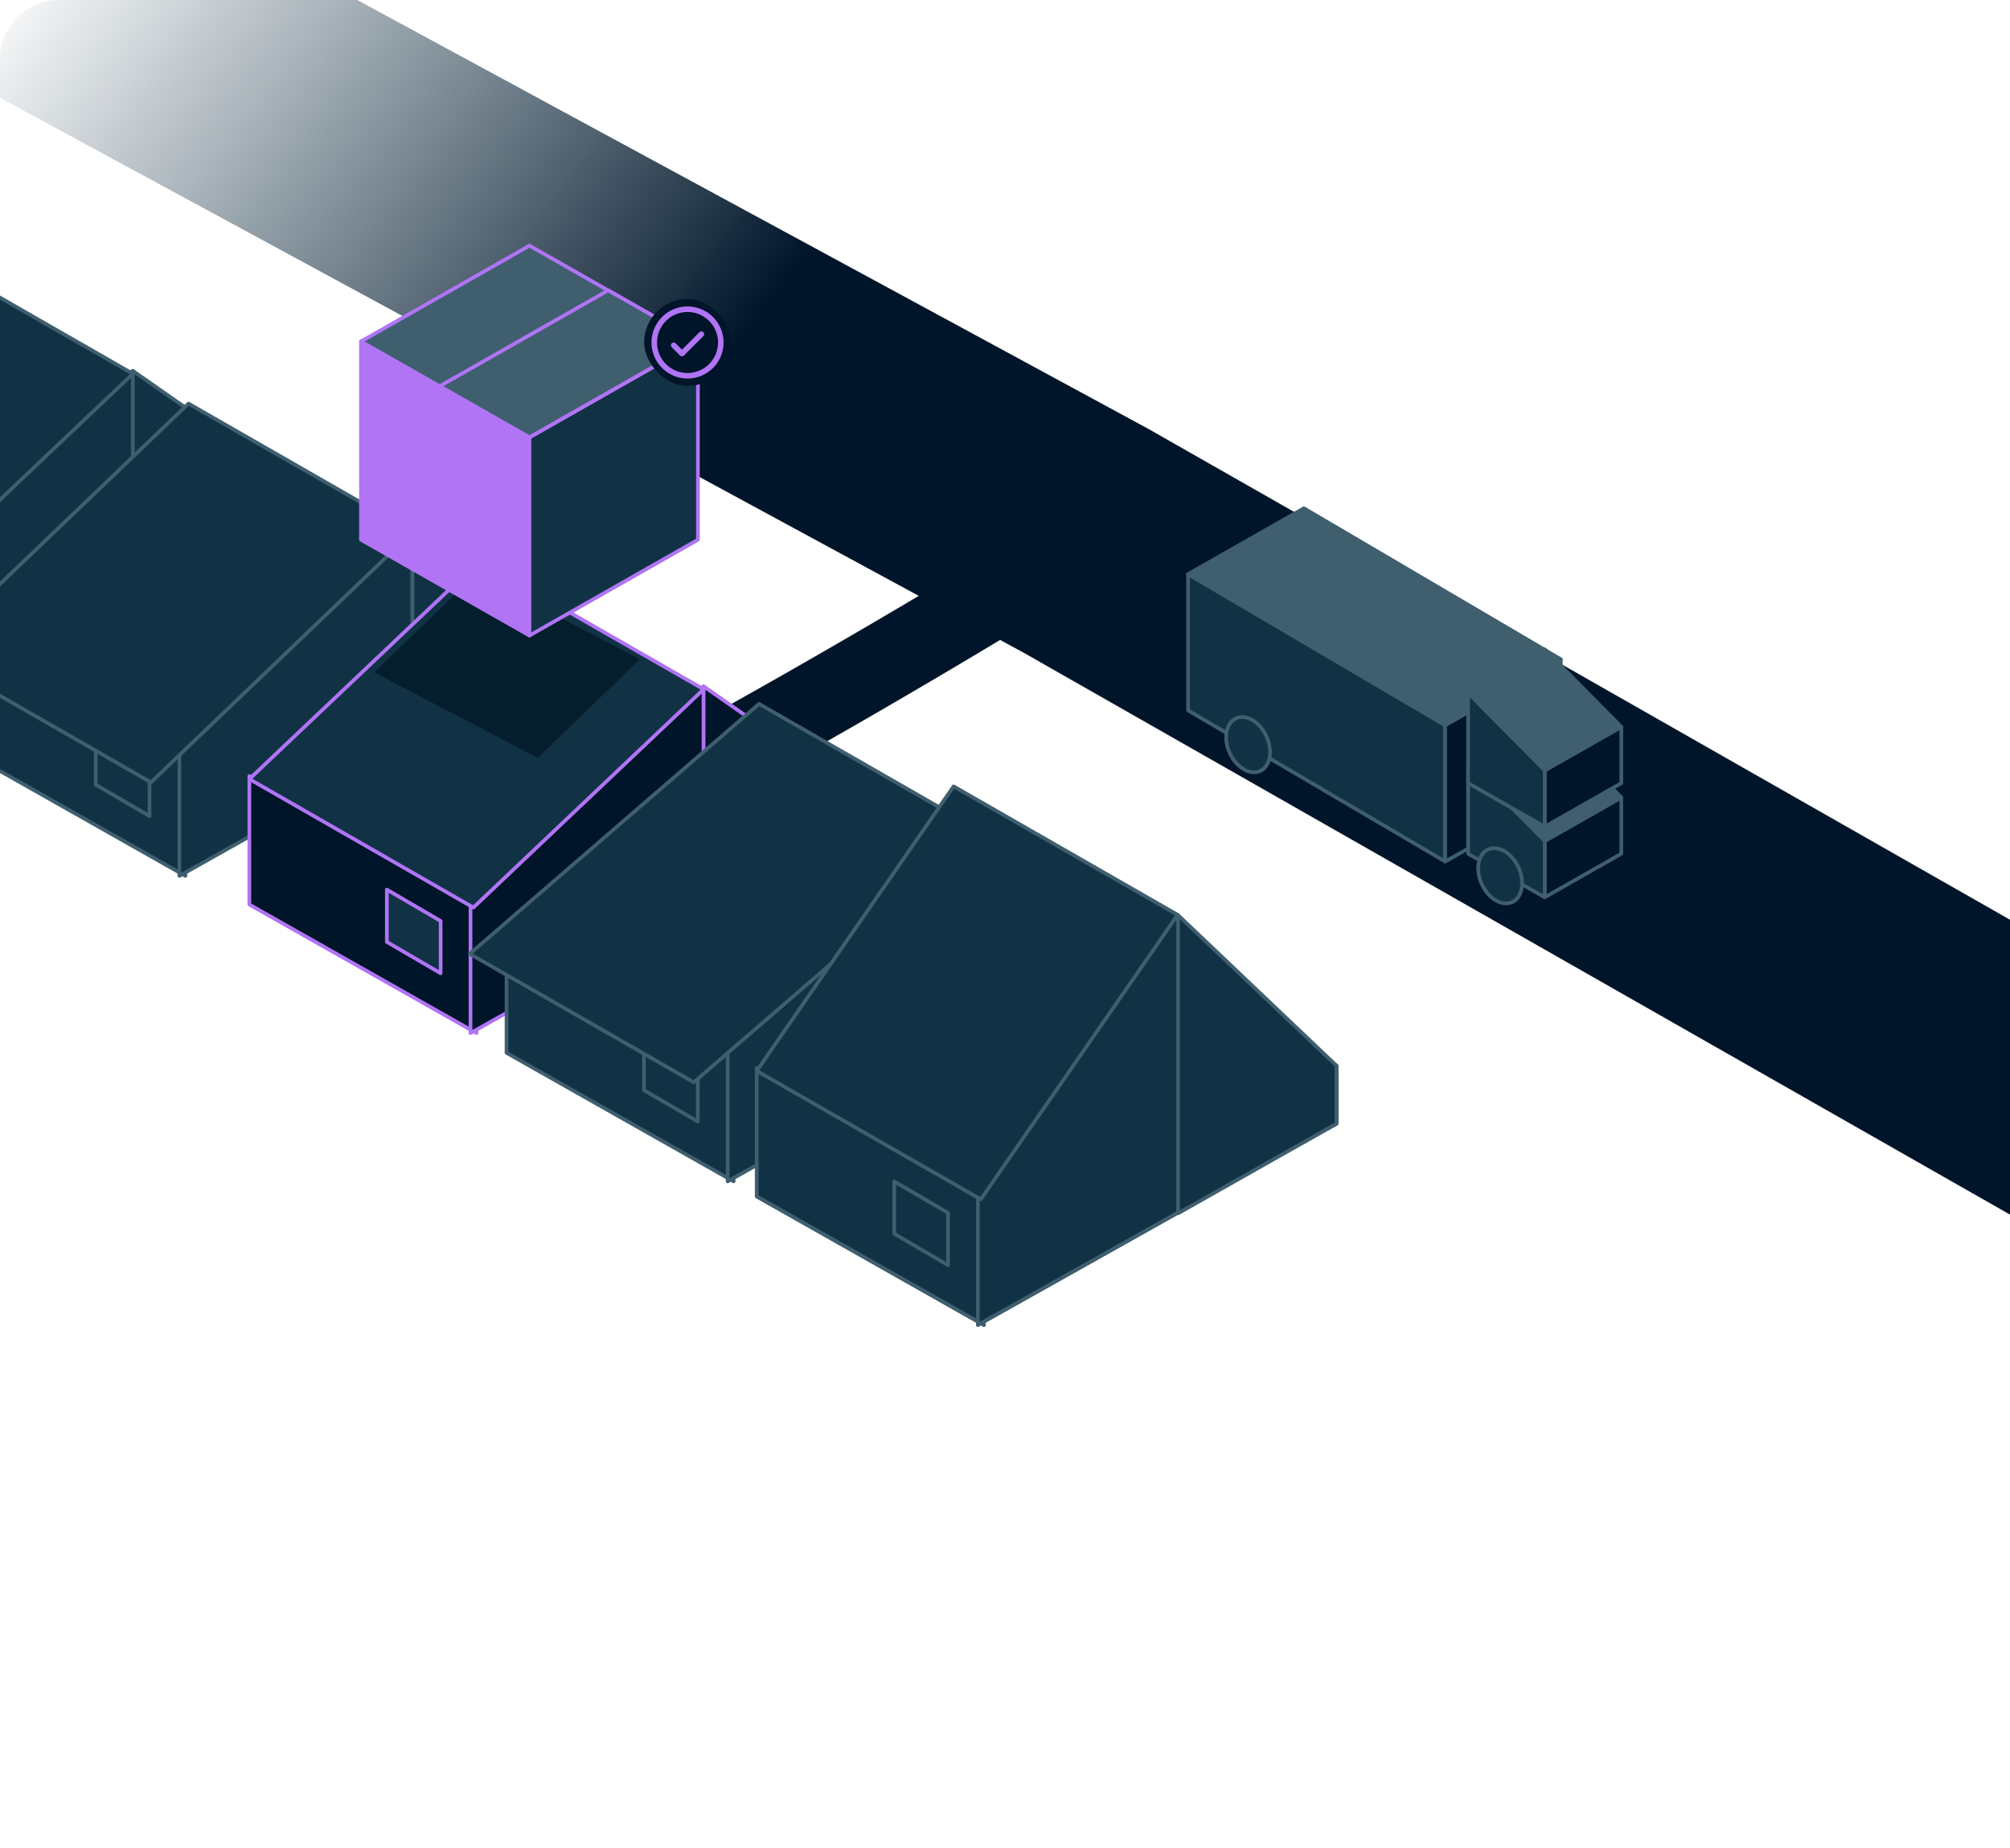
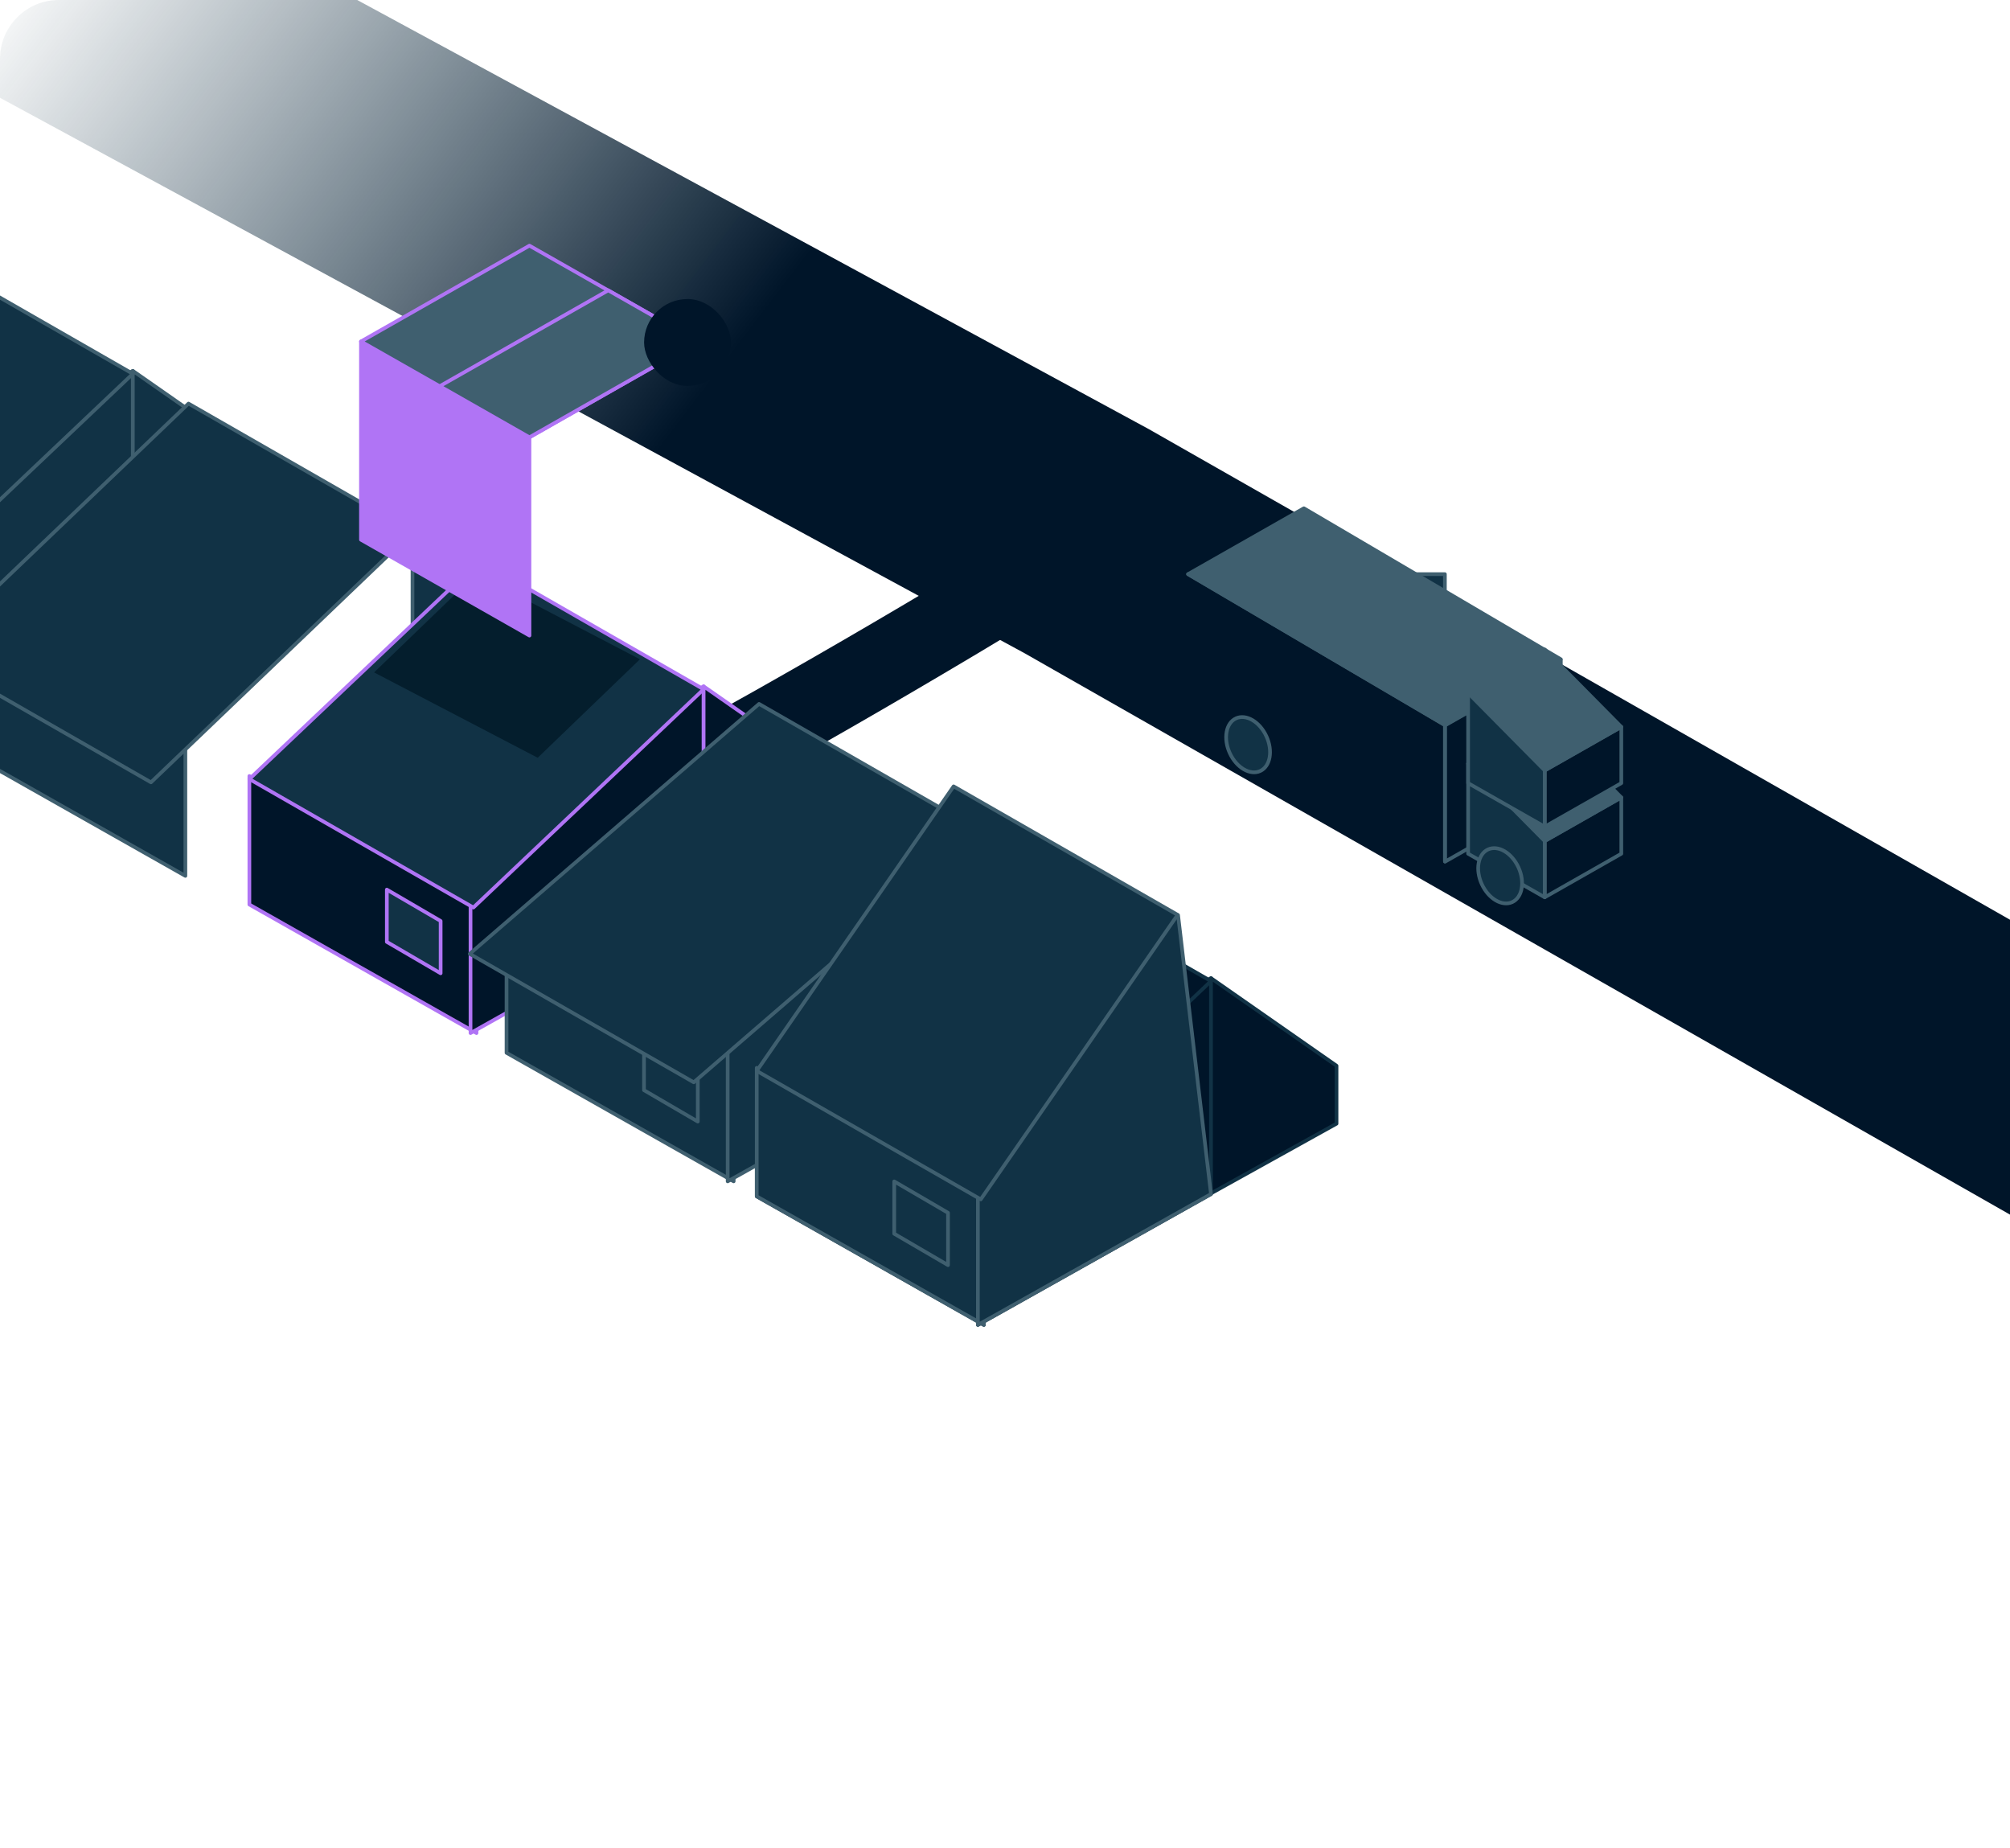
<svg xmlns="http://www.w3.org/2000/svg" width="396" height="364" viewBox="0 0 396 364" fill="none">
  <g clip-path="url(#clip0_112_4860)">
    <path d="M214.071 106.582C175.492 130.134 153.504 142.705 113.794 164.291" stroke="#001529" stroke-width="15.674" />
    <g filter="url(#filter0_f_112_4860)">
      <path d="M26.171 73.051L-19.753 98.825V141.348L26.171 115.574V73.051Z" fill="#113245" stroke="#3F5F6F" stroke-width="0.725" stroke-linejoin="round" />
      <path d="M26.17 73.051L50.898 90.301V101.714L26.17 115.442V73.051Z" fill="#113245" stroke="#3F5F6F" stroke-width="0.725" stroke-linejoin="round" />
      <path d="M-17.961 48.323L-63.322 91.316L-19.19 116.62L26.171 73.627L-17.961 48.323Z" fill="#113245" stroke="#3F5F6F" stroke-width="0.725" stroke-linejoin="round" />
    </g>
    <path d="M-8.226 121.888L36.521 147.205L36.521 172.522L-8.226 147.205V121.888Z" fill="#113245" stroke="#3F5F6F" stroke-width="0.725" stroke-linejoin="round" />
-     <path d="M18.857 144.261L29.455 150.443L29.455 160.746L18.857 154.564V144.261Z" fill="#113245" stroke="#3F5F6F" stroke-width="0.725" stroke-linejoin="round" />
-     <path d="M81.268 104.225L35.344 129.999V172.522L81.268 146.747V104.225Z" fill="#113245" stroke="#3F5F6F" stroke-width="0.725" stroke-linejoin="round" />
    <path d="M81.267 104.225L105.995 121.475V132.888L81.267 146.616V104.225Z" fill="#113245" stroke="#3F5F6F" stroke-width="0.725" stroke-linejoin="round" />
    <path d="M37.136 79.496L-14.388 128.793L29.744 154.098L81.268 104.8L37.136 79.496Z" fill="#113245" stroke="#3F5F6F" stroke-width="0.725" stroke-linejoin="round" />
    <path d="M463.723 248.775L214.07 106.583L-106.096 -66.945" stroke="url(#paint0_linear_112_4860)" stroke-width="50.47" />
    <path d="M49.13 152.853L93.876 178.17L93.876 203.487L49.13 178.17V152.853Z" fill="#001529" stroke="#B074F5" stroke-width="0.725" stroke-linejoin="round" />
    <path d="M76.213 175.226L86.811 181.408L86.811 191.711L76.213 185.529V175.226Z" fill="#113245" stroke="#B074F5" stroke-width="0.725" stroke-linejoin="round" />
    <path d="M138.623 135.189L92.699 160.964V203.487L138.623 177.712V135.189Z" fill="#001529" stroke="#B074F5" stroke-width="0.725" stroke-linejoin="round" />
    <path d="M138.622 135.189L163.351 152.44V163.852L138.622 177.581V135.189Z" fill="#001529" stroke="#B074F5" stroke-width="0.725" stroke-linejoin="round" />
    <path d="M94.491 110.462L49.13 153.455L93.262 178.759L138.623 135.766L94.491 110.462Z" fill="#113245" stroke="#B074F5" stroke-width="0.725" stroke-linejoin="round" />
    <path d="M93.844 113.048L73.701 132.447L105.937 149.259L126.079 129.86L93.844 113.048Z" fill="#041E2D" />
    <path d="M99.794 182.06L144.54 207.377L144.54 232.694L99.794 207.377V182.06Z" fill="#113245" stroke="#3F5F6F" stroke-width="0.725" stroke-linejoin="round" />
    <path d="M126.877 204.433L137.475 210.615L137.475 220.918L126.877 214.736V204.433Z" fill="#113245" stroke="#3F5F6F" stroke-width="0.725" stroke-linejoin="round" />
    <path d="M189.287 164.396L143.363 190.171V232.694L189.287 206.919V164.396Z" fill="#113245" stroke="#3F5F6F" stroke-width="0.725" stroke-linejoin="round" />
    <path d="M189.286 164.396L214.015 181.647V193.059L189.286 206.788V164.396Z" fill="#113245" stroke="#3F5F6F" stroke-width="0.725" stroke-linejoin="round" />
    <path d="M149.544 138.65L92.544 187.878L136.676 213.182L193.676 163.954L149.544 138.65Z" fill="#113245" stroke="#3F5F6F" stroke-width="0.725" stroke-linejoin="round" />
    <path d="M149.091 210.333L193.837 235.65L193.837 260.967L149.091 235.65V210.333Z" fill="#001529" stroke="#113245" stroke-width="0.725" stroke-linejoin="round" />
    <path d="M176.174 232.706L186.772 238.888L186.772 249.192L176.174 243.01V232.706Z" fill="#001529" stroke="#113245" stroke-width="0.725" stroke-linejoin="round" />
    <path d="M238.584 192.669L192.66 218.443V260.966L238.584 235.192V192.669Z" fill="#001529" stroke="#113245" stroke-width="0.725" stroke-linejoin="round" />
    <path d="M238.583 192.669L263.312 209.919V221.332L238.583 235.06V192.669Z" fill="#001529" stroke="#113245" stroke-width="0.725" stroke-linejoin="round" />
    <path d="M194.452 167.941L149.091 210.935L193.223 236.239L238.584 193.245L194.452 167.941Z" fill="#001529" stroke="#113245" stroke-width="0.725" stroke-linejoin="round" />
    <path d="M149.091 210.333L193.837 235.65L193.837 260.967L149.091 235.65V210.333Z" fill="#113245" stroke="#3F5F6F" stroke-width="0.725" stroke-linejoin="round" />
    <path d="M176.174 232.706L186.772 238.888L186.772 249.192L176.174 243.01V232.706Z" fill="#113245" stroke="#3F5F6F" stroke-width="0.725" stroke-linejoin="round" />
    <path d="M232.098 180.266L192.66 218.444V260.967L238.584 235.192L232.098 180.266Z" fill="#113245" stroke="#3F5F6F" stroke-width="0.725" stroke-linejoin="round" />
-     <path d="M232.099 180.266L263.312 209.92V221.332L232.099 238.987V180.266Z" fill="#113245" stroke="#3F5F6F" stroke-width="0.725" stroke-linejoin="round" />
    <path d="M187.876 154.893L149.091 210.935L193.223 236.239L232.008 180.197L187.876 154.893Z" fill="#113245" stroke="#3F5F6F" stroke-width="0.725" stroke-linejoin="round" />
    <path d="M307.506 129.908L284.69 142.882V169.724L307.506 156.751V129.908Z" fill="#001529" stroke="#3F5F6F" stroke-width="0.725" stroke-linejoin="round" />
-     <path d="M234.067 113.09L284.665 142.819V169.661L234.067 139.932V113.09Z" fill="#113245" stroke="#3F5F6F" stroke-width="0.725" stroke-linejoin="round" />
+     <path d="M234.067 113.09L284.665 142.819V169.661V113.09Z" fill="#113245" stroke="#3F5F6F" stroke-width="0.725" stroke-linejoin="round" />
    <path d="M256.883 100.115L307.481 129.845L284.665 142.818L234.067 113.089L256.883 100.115Z" fill="#3F5F6F" stroke="#3F5F6F" stroke-width="0.725" stroke-linejoin="round" />
    <path d="M319.423 157.078L304.333 165.659V176.74L319.423 168.159V157.078Z" fill="#001529" stroke="#3F5F6F" stroke-width="0.725" stroke-linejoin="round" />
    <path d="M289.242 150.406L304.332 158.987V176.74L289.242 168.159V150.406Z" fill="#113245" stroke="#3F5F6F" stroke-width="0.725" stroke-linejoin="round" />
    <path d="M304.332 141.825L319.422 157.079L304.332 165.66L289.242 150.406L304.332 141.825Z" fill="#3F5F6F" stroke="#3F5F6F" stroke-width="0.725" stroke-linejoin="round" />
    <path d="M319.423 143.175L304.333 151.756V162.837L319.423 154.256V143.175Z" fill="#001529" stroke="#3F5F6F" stroke-width="0.725" stroke-linejoin="round" />
    <path d="M289.242 136.503L304.332 145.084V162.837L289.242 154.256V136.503Z" fill="#113245" stroke="#3F5F6F" stroke-width="0.725" stroke-linejoin="round" />
    <path d="M304.332 127.922L319.422 143.176L304.332 151.756L289.242 136.503L304.332 127.922Z" fill="#3F5F6F" stroke="#3F5F6F" stroke-width="0.725" stroke-linejoin="round" />
    <ellipse cx="3.972" cy="5.71" rx="3.972" ry="5.71" transform="matrix(-0.908 0.418 0.418 0.908 296.768 165.659)" fill="#113245" stroke="#3F5F6F" stroke-width="0.725" stroke-linejoin="round" />
    <ellipse cx="3.972" cy="5.71" rx="3.972" ry="5.71" transform="matrix(-0.908 0.418 0.418 0.908 247.113 139.839)" fill="#113245" stroke="#3F5F6F" stroke-width="0.725" stroke-linejoin="round" />
    <path d="M71.115 67.26L104.309 86.135V125.187L71.115 106.311V67.26Z" fill="#B074F5" stroke="#B074F5" stroke-width="0.725" stroke-linejoin="round" />
-     <path d="M137.504 67.26L104.31 86.135V125.187L137.504 106.311V67.26Z" fill="#113245" stroke="#B074F5" stroke-width="0.725" stroke-linejoin="round" />
    <path d="M104.31 48.385L71.116 67.26L104.31 86.135L137.504 67.26L104.31 48.385Z" fill="#3F5F6F" stroke="#B074F5" stroke-width="0.725" stroke-linejoin="round" />
    <path d="M119.829 57.192L86.635 76.067L104.31 86.135L137.504 67.26L119.829 57.192Z" fill="#3F5F6F" stroke="#B074F5" stroke-width="0.725" stroke-linejoin="round" />
    <rect x="126.896" y="58.9" width="17.12" height="17.12" rx="8.56" fill="#001529" />
-     <path d="M138.574 65.435C138.625 65.485 138.665 65.546 138.693 65.612C138.72 65.678 138.734 65.749 138.734 65.821C138.734 65.893 138.72 65.964 138.693 66.031C138.665 66.097 138.625 66.157 138.574 66.208L134.749 70.032C134.699 70.083 134.638 70.124 134.572 70.151C134.506 70.179 134.435 70.193 134.363 70.193C134.291 70.193 134.22 70.179 134.154 70.151C134.087 70.124 134.027 70.083 133.976 70.032L132.337 68.393C132.235 68.291 132.177 68.152 132.177 68.007C132.177 67.862 132.235 67.723 132.337 67.62C132.44 67.518 132.579 67.46 132.724 67.46C132.869 67.46 133.008 67.518 133.11 67.62L134.363 68.874L137.801 65.435C137.852 65.384 137.912 65.344 137.978 65.316C138.044 65.289 138.116 65.274 138.187 65.274C138.259 65.274 138.33 65.289 138.397 65.316C138.463 65.344 138.523 65.384 138.574 65.435ZM142.558 67.46C142.558 68.865 142.142 70.239 141.361 71.407C140.581 72.575 139.472 73.485 138.174 74.023C136.876 74.56 135.448 74.701 134.07 74.427C132.692 74.153 131.426 73.476 130.433 72.483C129.44 71.49 128.763 70.224 128.489 68.846C128.215 67.468 128.356 66.04 128.893 64.742C129.431 63.444 130.341 62.335 131.509 61.554C132.677 60.774 134.051 60.357 135.455 60.357C137.339 60.359 139.144 61.108 140.476 62.44C141.807 63.772 142.556 65.577 142.558 67.46ZM141.466 67.46C141.466 66.272 141.113 65.11 140.453 64.121C139.792 63.133 138.854 62.363 137.755 61.908C136.657 61.453 135.449 61.334 134.283 61.566C133.117 61.798 132.046 62.37 131.206 63.211C130.365 64.051 129.793 65.122 129.561 66.288C129.329 67.454 129.448 68.662 129.903 69.76C130.358 70.859 131.128 71.797 132.116 72.458C133.105 73.118 134.267 73.471 135.455 73.471C137.049 73.469 138.577 72.835 139.703 71.708C140.83 70.582 141.464 69.054 141.466 67.46Z" fill="#B074F5" />
  </g>
  <defs>
    <filter id="filter0_f_112_4860" x="-65.135" y="46.511" width="117.845" height="96.651" filterUnits="userSpaceOnUse" color-interpolation-filters="sRGB">
      <feFlood flood-opacity="0" result="BackgroundImageFix" />
      <feBlend mode="normal" in="SourceGraphic" in2="BackgroundImageFix" result="shape" />
      <feGaussianBlur stdDeviation="0.725" result="effect1_foregroundBlur_112_4860" />
    </filter>
    <linearGradient id="paint0_linear_112_4860" x1="21.135" y1="-33.597" x2="148.728" y2="63.91" gradientUnits="userSpaceOnUse">
      <stop stop-color="#113245" stop-opacity="0" />
      <stop offset="1" stop-color="#001529" />
    </linearGradient>
    <clipPath id="clip0_112_4860">
      <rect width="396" height="364" rx="11.599" fill="white" />
    </clipPath>
  </defs>
</svg>